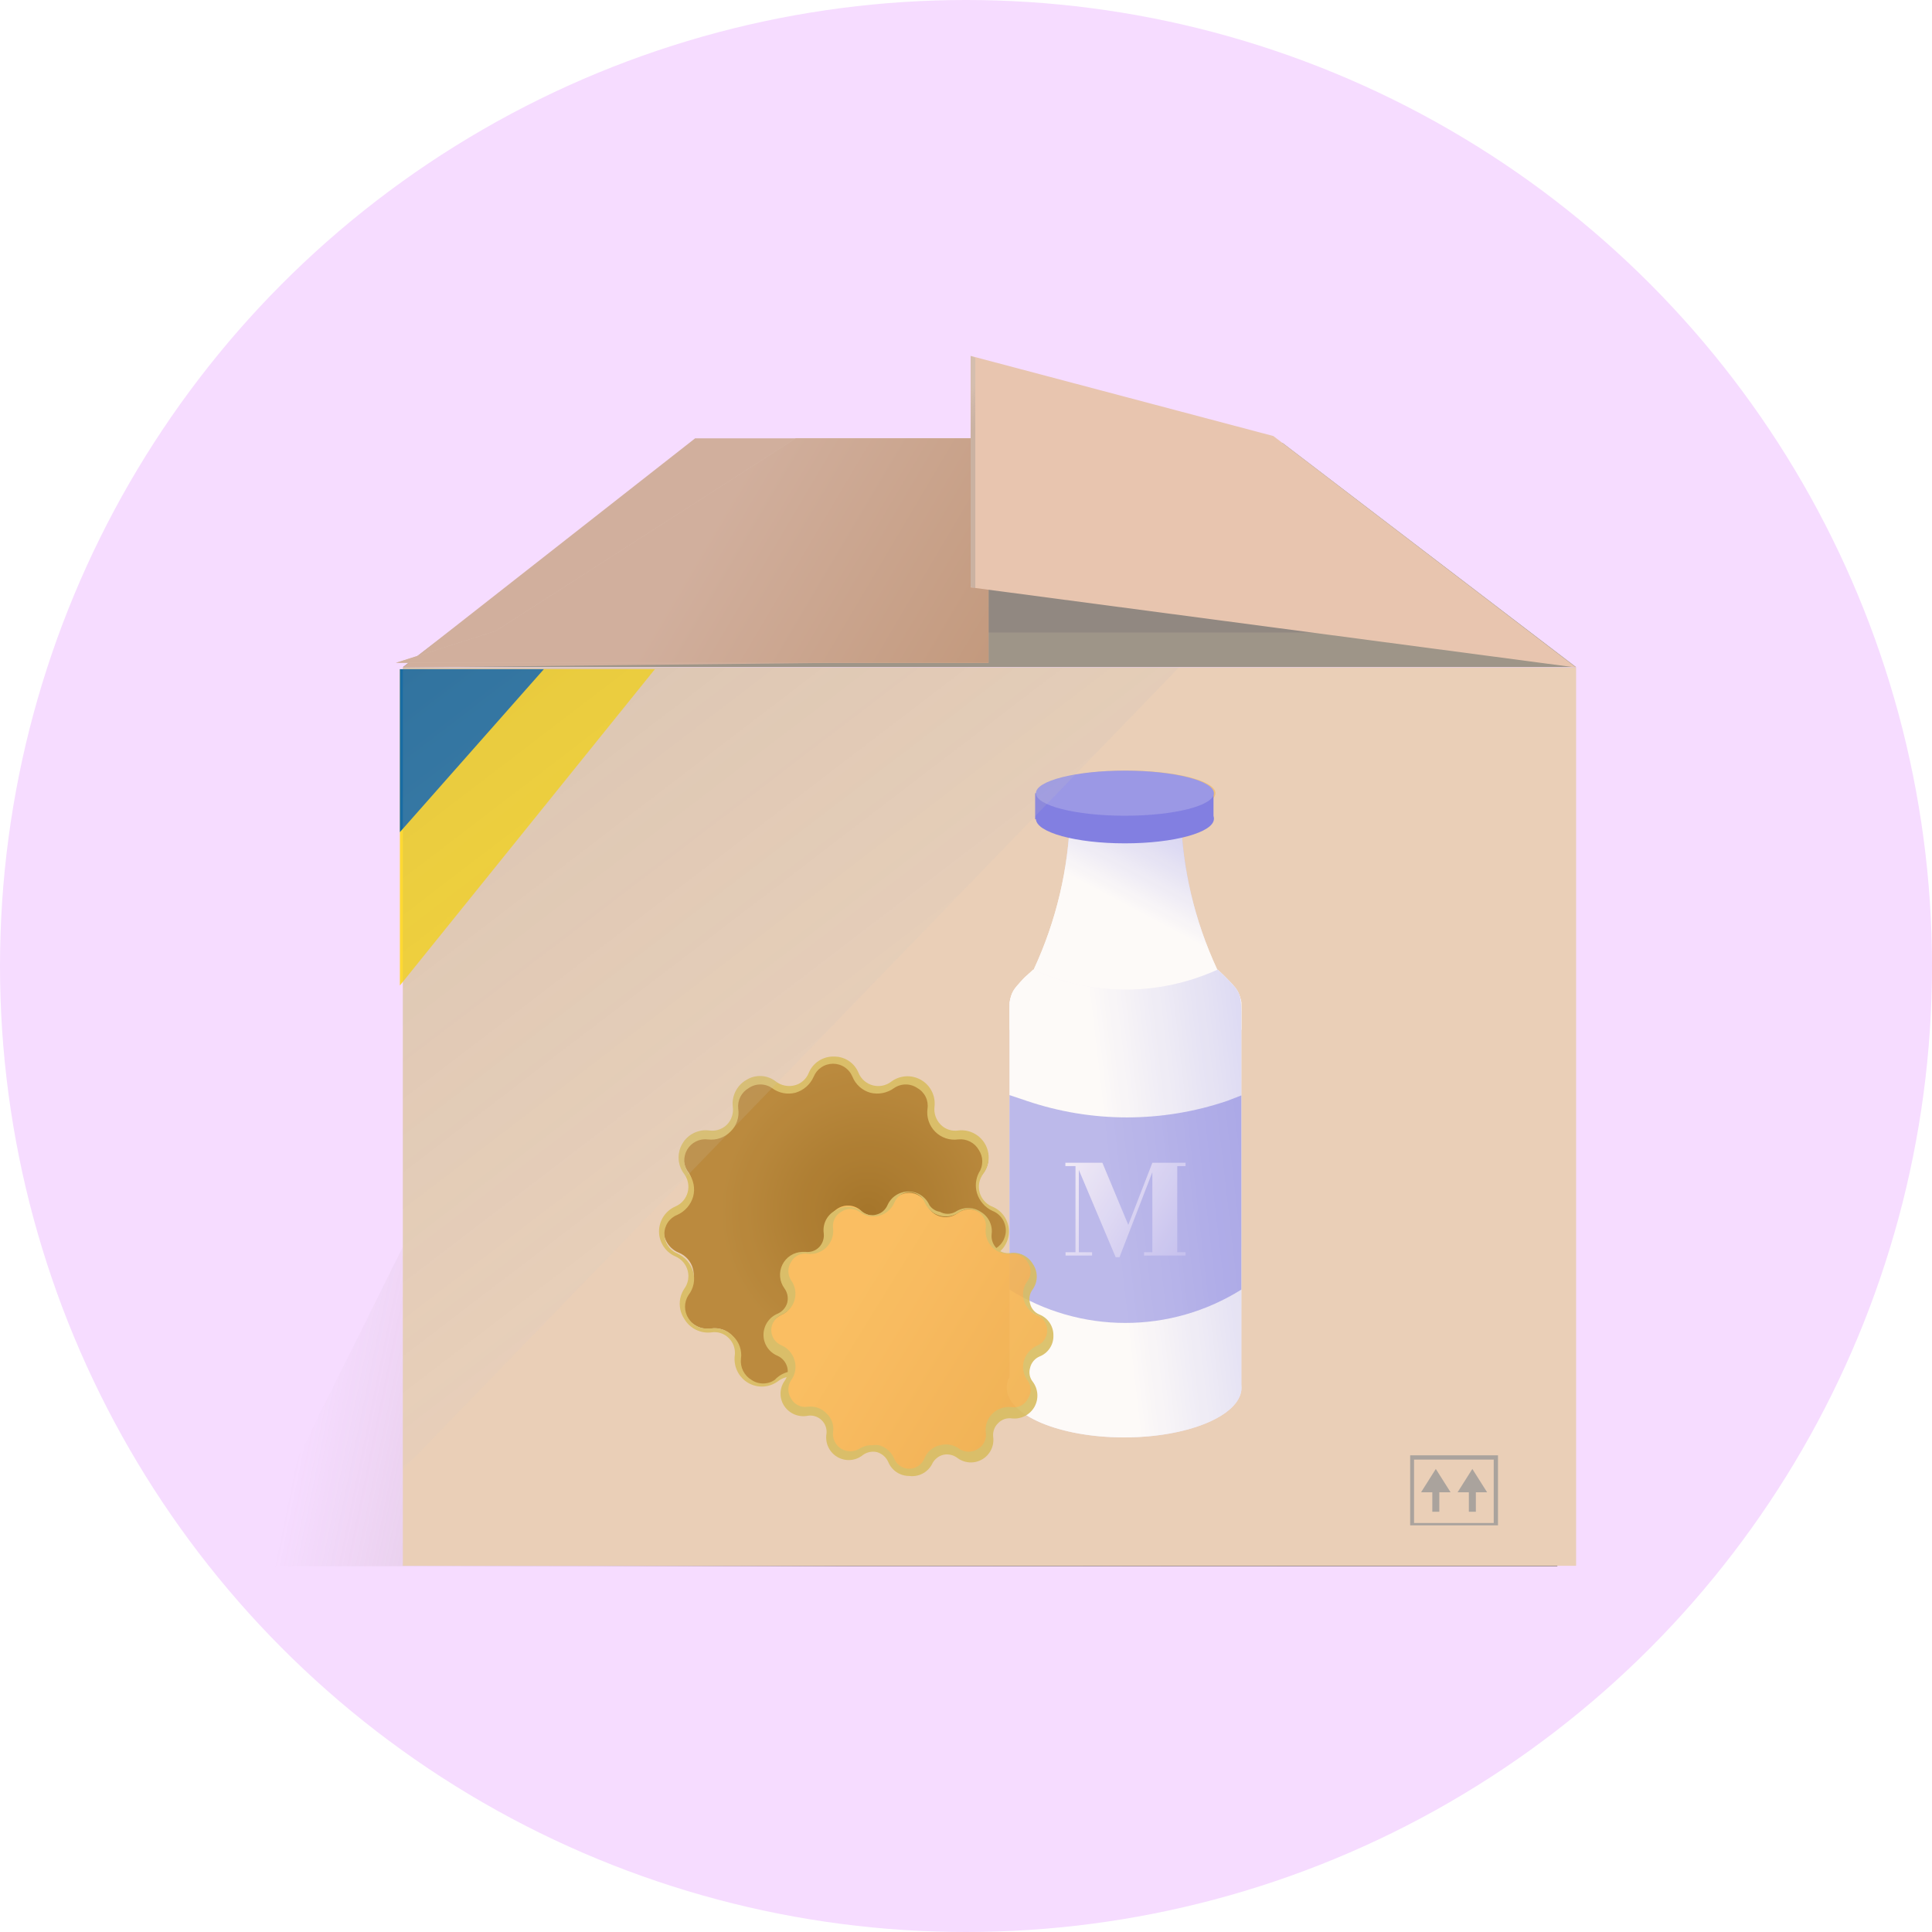
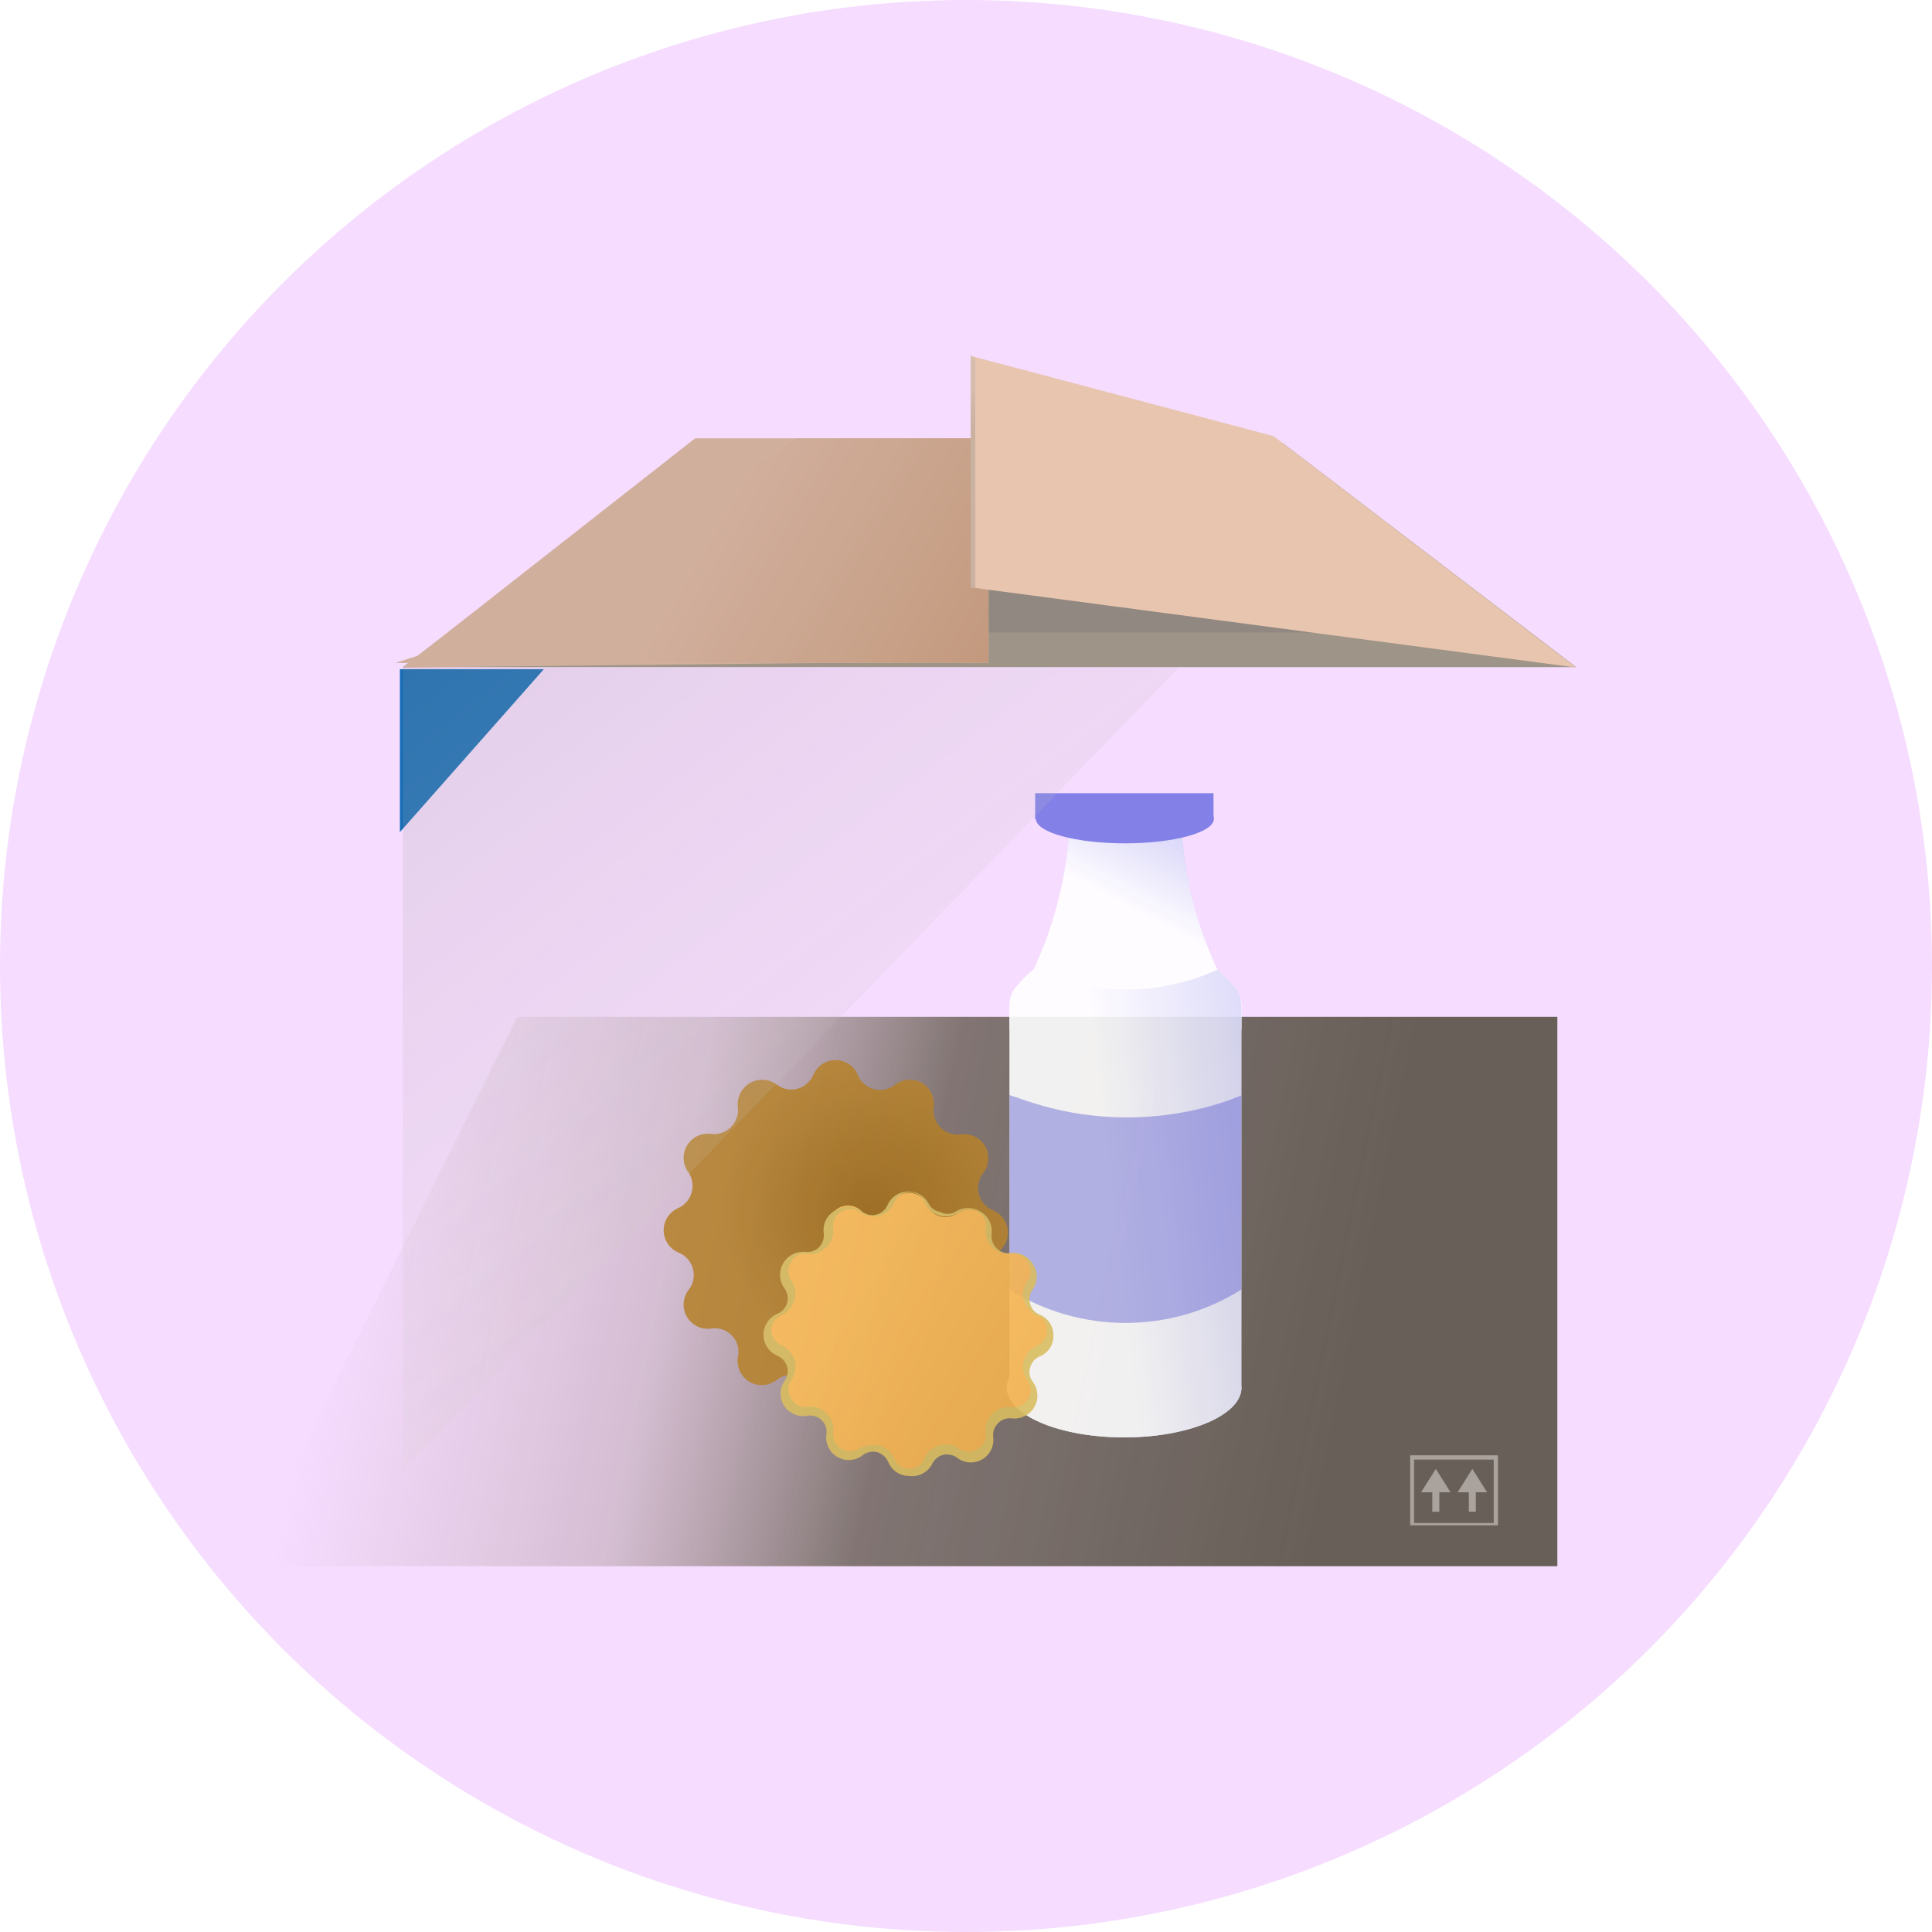
<svg xmlns="http://www.w3.org/2000/svg" fill="none" viewBox="0 0 190 190" height="190" width="190">
  <circle fill="#F6DCFF" transform="matrix(-1 0 0 1 95 95)" r="95" />
  <g filter="url(#filter0_f_2867_2320)">
    <path fill="url(#paint0_linear_2867_2320)" d="M50.864 100H153.155V154.026H24L50.864 100Z" />
  </g>
  <g clip-path="url(#clip0_2867_2320)">
    <path fill="#918881" d="M44.51 64L69.046 45.215H125.61L150.109 64H44.51Z" />
    <path fill="#9E9588" d="M125.036 46.899L145.216 62.203H49.401L69.504 46.899H125.036ZM126.145 43.57H68.472L39.617 65.608H155L126.145 43.57Z" />
-     <path fill="#EACFB7" d="M155 65.644H39.617V153.986H155V65.644Z" />
+     <path fill="#EACFB7" d="M155 65.644H39.617H155V65.644Z" />
    <path fill="#D1AF9D" d="M68.358 43.109L39.617 65.644L82.002 65.185H97.213V43.109H68.358Z" />
    <path fill="url(#paint1_linear_2867_2320)" d="M48.752 62.048L78.257 43.109H97.213V65.185H38.93L48.752 62.048Z" />
    <path fill="url(#paint2_linear_2867_2320)" d="M48.752 62.048L78.257 43.109H97.213V65.185H38.93L48.752 62.048Z" />
    <path fill="#E8C5AF" d="M125.228 42.882L95.455 35V57.764L155 65.646L125.228 42.882Z" />
-     <path fill-opacity="0.8" fill="#FFD801" d="M39.326 65.812H64.402L39.326 96.917V65.812Z" />
    <path fill-opacity="0.9" fill="#0061AF" d="M39.326 65.812H53.483L39.326 81.836V65.812Z" />
    <g opacity="0.9">
      <path fill="url(#paint3_linear_2867_2320)" d="M99.286 101.268H110.338H111.026H122.078V98.578C121.897 97.403 121.07 96.673 120.426 96.106C120.094 95.814 119.811 95.564 119.691 95.319C117.476 90.547 116.265 85.395 116.13 80.164H111.104H110.26H105.234C105.099 85.395 103.889 90.547 101.673 95.319C101.553 95.564 101.27 95.814 100.938 96.106C100.295 96.673 99.467 97.403 99.286 98.578V101.268Z" clip-rule="evenodd" fill-rule="evenodd" />
      <path fill="url(#paint4_linear_2867_2320)" d="M99.286 101.268H110.338H111.026H122.078V98.578C121.897 97.403 121.07 96.673 120.426 96.106C120.094 95.814 119.811 95.564 119.691 95.319C117.476 90.547 116.265 85.395 116.13 80.164H111.104H110.26H105.234C105.099 85.395 103.889 90.547 101.673 95.319C101.553 95.564 101.27 95.814 100.938 96.106C100.295 96.673 99.467 97.403 99.286 98.578V101.268Z" clip-rule="evenodd" fill-rule="evenodd" />
      <path fill="url(#paint5_linear_2867_2320)" d="M119.407 95.508C113.722 97.987 107.25 97.931 101.608 95.356C101.456 95.507 101.324 95.622 101.189 95.74C100.948 95.95 100.695 96.17 100.297 96.627C100.258 96.672 100.219 96.717 100.181 96.76C99.628 97.388 99.287 97.777 99.287 99.241V135.392C99.105 135.737 99.01 136.095 99.01 136.463C99.01 139.168 104.177 141.36 110.552 141.36C116.724 141.36 121.765 139.305 122.079 136.719H122.079V136.718C122.089 136.633 122.094 136.548 122.094 136.463C122.094 136.377 122.089 136.293 122.079 136.208V99.403C122.079 97.724 121.7 97.322 121.024 96.603C121.005 96.582 120.986 96.562 120.966 96.541C120.461 96.003 120.171 95.739 119.97 95.555C119.887 95.479 119.819 95.417 119.757 95.356L119.407 95.508Z" clip-rule="evenodd" fill-rule="evenodd" />
      <path fill="url(#paint6_linear_2867_2320)" d="M119.407 95.508C113.722 97.987 107.25 97.931 101.608 95.356C101.456 95.507 101.324 95.622 101.189 95.74C100.948 95.95 100.695 96.17 100.297 96.627C100.258 96.672 100.219 96.717 100.181 96.76C99.628 97.388 99.287 97.777 99.287 99.241V135.392C99.105 135.737 99.01 136.095 99.01 136.463C99.01 139.168 104.177 141.36 110.552 141.36C116.724 141.36 121.765 139.305 122.079 136.719H122.079V136.718C122.089 136.633 122.094 136.548 122.094 136.463C122.094 136.377 122.089 136.293 122.079 136.208V99.403C122.079 97.724 121.7 97.322 121.024 96.603C121.005 96.582 120.986 96.562 120.966 96.541C120.461 96.003 120.171 95.739 119.97 95.555C119.887 95.479 119.819 95.417 119.757 95.356L119.407 95.508Z" clip-rule="evenodd" fill-rule="evenodd" />
-       <path fill="#EFC075" d="M110.781 80.223C115.615 80.223 119.534 79.23 119.534 78.004C119.534 76.779 115.615 75.785 110.781 75.785C105.948 75.785 102.029 76.779 102.029 78.004C102.029 79.23 105.948 80.223 110.781 80.223Z" />
      <path fill="#7777E5" d="M119.342 78.004H101.8V80.567H119.342V78.004Z" />
      <path fill="#7777E5" d="M110.628 82.938C115.462 82.938 119.38 81.859 119.38 80.528C119.38 79.196 115.462 78.117 110.628 78.117C105.794 78.117 101.876 79.196 101.876 80.528C101.876 81.859 105.794 82.938 110.628 82.938Z" />
-       <path fill="#9292EA" d="M110.628 80.223C115.462 80.223 119.38 79.23 119.38 78.004C119.38 76.779 115.462 75.785 110.628 75.785C105.794 75.785 101.876 76.779 101.876 78.004C101.876 79.23 105.794 80.223 110.628 80.223Z" />
      <g opacity="0.65">
        <path fill="#5757D9" d="M122.078 126.825C118.656 128.968 114.707 130.103 110.677 130.103C106.648 130.103 102.698 128.968 99.276 126.825V107.695L100.987 108.269C107.373 110.43 114.286 110.43 120.672 108.269L122.078 107.727V126.825Z" opacity="0.65" />
      </g>
-       <path fill="url(#paint7_linear_2867_2320)" d="M116.592 114.677H115.775V123.149H116.592V123.474H112.511V123.149H113.327V115.28L110.095 123.637H109.719L106.096 115.052V123.149H107.401V123.474H104.79V123.149H105.769V114.677H104.773V114.352H108.414L110.96 120.461L113.327 114.352H116.592V114.677Z" />
    </g>
    <g opacity="0.9">
      <path fill="#A87420" d="M79.977 105.743C80.153 105.304 80.457 104.928 80.849 104.664C81.24 104.399 81.702 104.258 82.174 104.258C82.647 104.258 83.108 104.399 83.5 104.664C83.891 104.928 84.195 105.304 84.372 105.743C84.513 106.077 84.728 106.375 85.002 106.613C85.276 106.851 85.601 107.023 85.952 107.115C86.303 107.207 86.67 107.218 87.026 107.146C87.381 107.074 87.715 106.921 88.002 106.699C88.373 106.404 88.823 106.227 89.295 106.191C89.767 106.155 90.239 106.261 90.65 106.495C91.062 106.73 91.393 107.082 91.603 107.507C91.812 107.933 91.889 108.411 91.824 108.88C91.774 109.244 91.808 109.614 91.924 109.962C92.041 110.31 92.236 110.627 92.496 110.886C92.755 111.146 93.071 111.342 93.419 111.458C93.766 111.575 94.136 111.609 94.5 111.558C94.969 111.493 95.446 111.571 95.871 111.78C96.295 111.99 96.648 112.322 96.882 112.733C97.116 113.145 97.222 113.618 97.186 114.09C97.15 114.562 96.973 115.013 96.678 115.384C96.457 115.672 96.304 116.006 96.232 116.362C96.16 116.718 96.171 117.086 96.263 117.437C96.355 117.788 96.527 118.113 96.764 118.387C97.002 118.662 97.299 118.878 97.634 119.019C98.072 119.196 98.447 119.5 98.712 119.892C98.976 120.284 99.117 120.746 99.117 121.219C99.117 121.692 98.976 122.154 98.712 122.546C98.447 122.938 98.072 123.242 97.634 123.419C97.299 123.56 97.002 123.776 96.764 124.05C96.527 124.324 96.355 124.649 96.263 125.001C96.171 125.352 96.16 125.719 96.232 126.075C96.304 126.431 96.457 126.766 96.678 127.053C96.973 127.424 97.15 127.875 97.186 128.347C97.222 128.82 97.116 129.292 96.882 129.704C96.648 130.116 96.295 130.448 95.871 130.657C95.446 130.867 94.969 130.944 94.5 130.879C94.14 130.83 93.774 130.863 93.429 130.978C93.085 131.092 92.771 131.285 92.513 131.54C92.254 131.795 92.058 132.106 91.938 132.449C91.819 132.792 91.78 133.158 91.824 133.519C91.889 133.988 91.812 134.467 91.603 134.892C91.393 135.317 91.062 135.669 90.65 135.904C90.239 136.138 89.767 136.244 89.295 136.208C88.823 136.172 88.373 135.995 88.002 135.7C87.71 135.487 87.374 135.342 87.018 135.276C86.663 135.211 86.297 135.227 85.948 135.322C85.599 135.418 85.276 135.591 85.003 135.828C84.731 136.066 84.515 136.362 84.372 136.695C84.195 137.133 83.891 137.509 83.5 137.774C83.108 138.038 82.647 138.179 82.174 138.179C81.702 138.179 81.24 138.038 80.849 137.774C80.457 137.509 80.153 137.133 79.977 136.695C79.844 136.358 79.635 136.056 79.367 135.814C79.098 135.572 78.777 135.396 78.428 135.299C78.08 135.203 77.714 135.189 77.359 135.258C77.004 135.328 76.67 135.479 76.384 135.7C76.013 135.995 75.563 136.172 75.091 136.208C74.619 136.244 74.147 136.138 73.736 135.904C73.325 135.669 72.993 135.317 72.784 134.892C72.575 134.467 72.498 133.988 72.562 133.519C72.656 133.144 72.655 132.752 72.56 132.377C72.464 132.002 72.278 131.657 72.016 131.373C71.755 131.088 71.427 130.873 71.062 130.747C70.697 130.621 70.306 130.587 69.925 130.65C69.456 130.714 68.979 130.637 68.554 130.428C68.129 130.218 67.777 129.886 67.543 129.474C67.308 129.063 67.203 128.59 67.239 128.118C67.275 127.645 67.452 127.195 67.746 126.824C67.967 126.534 68.118 126.197 68.187 125.839C68.257 125.481 68.243 125.112 68.147 124.761C68.051 124.409 67.875 124.084 67.633 123.812C67.391 123.539 67.09 123.326 66.753 123.189C66.315 123.012 65.939 122.708 65.675 122.316C65.411 121.924 65.269 121.462 65.269 120.989C65.269 120.516 65.411 120.054 65.675 119.662C65.939 119.27 66.315 118.966 66.753 118.789C67.057 118.642 67.326 118.432 67.544 118.174C67.761 117.915 67.922 117.614 68.016 117.289C68.11 116.964 68.134 116.624 68.088 116.289C68.041 115.954 67.925 115.633 67.746 115.346C67.452 114.975 67.275 114.524 67.239 114.052C67.203 113.579 67.308 113.107 67.543 112.695C67.777 112.283 68.129 111.951 68.554 111.742C68.979 111.533 69.456 111.455 69.925 111.52C70.285 111.564 70.651 111.525 70.994 111.406C71.337 111.286 71.647 111.09 71.902 110.831C72.157 110.572 72.349 110.258 72.463 109.913C72.578 109.568 72.612 109.202 72.562 108.842C72.516 108.378 72.605 107.911 72.819 107.497C73.032 107.083 73.361 106.74 73.766 106.509C74.17 106.278 74.633 106.17 75.097 106.197C75.562 106.224 76.009 106.385 76.384 106.661C76.668 106.883 76.999 107.036 77.352 107.108C77.705 107.18 78.07 107.169 78.418 107.077C78.766 106.984 79.088 106.812 79.358 106.574C79.629 106.336 79.84 106.038 79.977 105.704V105.743Z" />
      <path fill-opacity="0.2" fill="url(#paint8_radial_2867_2320)" d="M79.977 105.743C80.153 105.304 80.457 104.928 80.849 104.664C81.24 104.399 81.702 104.258 82.174 104.258C82.647 104.258 83.108 104.399 83.5 104.664C83.891 104.928 84.195 105.304 84.372 105.743C84.513 106.077 84.728 106.375 85.002 106.613C85.276 106.851 85.601 107.023 85.952 107.115C86.303 107.207 86.67 107.218 87.026 107.146C87.381 107.074 87.715 106.921 88.002 106.699C88.373 106.404 88.823 106.227 89.295 106.191C89.767 106.155 90.239 106.261 90.65 106.495C91.062 106.73 91.393 107.082 91.603 107.507C91.812 107.933 91.889 108.411 91.824 108.88C91.774 109.244 91.808 109.614 91.924 109.962C92.041 110.31 92.236 110.627 92.496 110.886C92.755 111.146 93.071 111.342 93.419 111.458C93.766 111.575 94.136 111.609 94.5 111.558C94.969 111.493 95.446 111.571 95.871 111.78C96.295 111.99 96.648 112.322 96.882 112.733C97.116 113.145 97.222 113.618 97.186 114.09C97.15 114.562 96.973 115.013 96.678 115.384C96.457 115.672 96.304 116.006 96.232 116.362C96.16 116.718 96.171 117.086 96.263 117.437C96.355 117.788 96.527 118.113 96.764 118.387C97.002 118.662 97.299 118.878 97.634 119.019C98.072 119.196 98.447 119.5 98.712 119.892C98.976 120.284 99.117 120.746 99.117 121.219C99.117 121.692 98.976 122.154 98.712 122.546C98.447 122.938 98.072 123.242 97.634 123.419C97.299 123.56 97.002 123.776 96.764 124.05C96.527 124.324 96.355 124.649 96.263 125.001C96.171 125.352 96.16 125.719 96.232 126.075C96.304 126.431 96.457 126.766 96.678 127.053C96.973 127.424 97.15 127.875 97.186 128.347C97.222 128.82 97.116 129.292 96.882 129.704C96.648 130.116 96.295 130.448 95.871 130.657C95.446 130.867 94.969 130.944 94.5 130.879C94.14 130.83 93.774 130.863 93.429 130.978C93.085 131.092 92.771 131.285 92.513 131.54C92.254 131.795 92.058 132.106 91.938 132.449C91.819 132.792 91.78 133.158 91.824 133.519C91.889 133.988 91.812 134.467 91.603 134.892C91.393 135.317 91.062 135.669 90.65 135.904C90.239 136.138 89.767 136.244 89.295 136.208C88.823 136.172 88.373 135.995 88.002 135.7C87.71 135.487 87.374 135.342 87.018 135.276C86.663 135.211 86.297 135.227 85.948 135.322C85.599 135.418 85.276 135.591 85.003 135.828C84.731 136.066 84.515 136.362 84.372 136.695C84.195 137.133 83.891 137.509 83.5 137.774C83.108 138.038 82.647 138.179 82.174 138.179C81.702 138.179 81.24 138.038 80.849 137.774C80.457 137.509 80.153 137.133 79.977 136.695C79.844 136.358 79.635 136.056 79.367 135.814C79.098 135.572 78.777 135.396 78.428 135.299C78.08 135.203 77.714 135.189 77.359 135.258C77.004 135.328 76.67 135.479 76.384 135.7C76.013 135.995 75.563 136.172 75.091 136.208C74.619 136.244 74.147 136.138 73.736 135.904C73.325 135.669 72.993 135.317 72.784 134.892C72.575 134.467 72.498 133.988 72.562 133.519C72.656 133.144 72.655 132.752 72.56 132.377C72.464 132.002 72.278 131.657 72.016 131.373C71.755 131.088 71.427 130.873 71.062 130.747C70.697 130.621 70.306 130.587 69.925 130.65C69.456 130.714 68.979 130.637 68.554 130.428C68.129 130.218 67.777 129.886 67.543 129.474C67.308 129.063 67.203 128.59 67.239 128.118C67.275 127.645 67.452 127.195 67.746 126.824C67.967 126.534 68.118 126.197 68.187 125.839C68.257 125.481 68.243 125.112 68.147 124.761C68.051 124.409 67.875 124.084 67.633 123.812C67.391 123.539 67.09 123.326 66.753 123.189C66.315 123.012 65.939 122.708 65.675 122.316C65.411 121.924 65.269 121.462 65.269 120.989C65.269 120.516 65.411 120.054 65.675 119.662C65.939 119.27 66.315 118.966 66.753 118.789C67.057 118.642 67.326 118.432 67.544 118.174C67.761 117.915 67.922 117.614 68.016 117.289C68.11 116.964 68.134 116.624 68.088 116.289C68.041 115.954 67.925 115.633 67.746 115.346C67.452 114.975 67.275 114.524 67.239 114.052C67.203 113.579 67.308 113.107 67.543 112.695C67.777 112.283 68.129 111.951 68.554 111.742C68.979 111.533 69.456 111.455 69.925 111.52C70.285 111.564 70.651 111.525 70.994 111.406C71.337 111.286 71.647 111.09 71.902 110.831C72.157 110.572 72.349 110.258 72.463 109.913C72.578 109.568 72.612 109.202 72.562 108.842C72.516 108.378 72.605 107.911 72.819 107.497C73.032 107.083 73.361 106.74 73.766 106.509C74.17 106.278 74.633 106.17 75.097 106.197C75.562 106.224 76.009 106.385 76.384 106.661C76.668 106.883 76.999 107.036 77.352 107.108C77.705 107.18 78.07 107.169 78.418 107.077C78.766 106.984 79.088 106.812 79.358 106.574C79.629 106.336 79.84 106.038 79.977 105.704V105.743Z" />
-       <path fill="#D8BC61" d="M82.194 138.302C81.661 138.316 81.137 138.166 80.693 137.871C80.248 137.577 79.905 137.153 79.709 136.657C79.593 136.363 79.407 136.101 79.168 135.894C78.928 135.687 78.642 135.542 78.333 135.471C78.028 135.384 77.706 135.369 77.394 135.429C77.082 135.489 76.789 135.621 76.537 135.816C76.119 136.133 75.618 136.32 75.094 136.354C74.571 136.388 74.05 136.267 73.594 136.007C73.134 135.741 72.761 135.345 72.524 134.869C72.286 134.393 72.193 133.857 72.257 133.329C72.301 133.017 72.273 132.699 72.173 132.4C72.074 132.101 71.906 131.83 71.683 131.607C71.465 131.379 71.194 131.208 70.894 131.108C70.594 131.008 70.275 130.982 69.963 131.033C69.436 131.097 68.9 131.004 68.425 130.766C67.949 130.528 67.554 130.155 67.288 129.694C67.001 129.257 66.847 128.745 66.847 128.221C66.847 127.697 67.001 127.185 67.288 126.748C67.475 126.494 67.603 126.202 67.662 125.892C67.722 125.582 67.71 125.263 67.63 124.958C67.549 124.653 67.401 124.37 67.196 124.131C66.992 123.891 66.736 123.7 66.447 123.573C65.963 123.368 65.549 123.025 65.258 122.586C64.967 122.147 64.811 121.632 64.811 121.105C64.811 120.578 64.967 120.063 65.258 119.624C65.549 119.185 65.963 118.842 66.447 118.637C66.736 118.51 66.992 118.319 67.196 118.079C67.401 117.839 67.549 117.556 67.63 117.251C67.71 116.947 67.722 116.627 67.662 116.318C67.603 116.008 67.475 115.715 67.288 115.461C66.965 115.04 66.774 114.533 66.74 114.003C66.706 113.473 66.83 112.945 67.096 112.486C67.362 112.026 67.759 111.657 68.235 111.424C68.712 111.19 69.247 111.104 69.772 111.176C70.084 111.218 70.401 111.188 70.699 111.089C70.997 110.989 71.268 110.823 71.492 110.603C71.716 110.372 71.883 110.094 71.983 109.789C72.082 109.484 72.11 109.16 72.066 108.843C72.005 108.32 72.099 107.79 72.337 107.321C72.575 106.851 72.946 106.462 73.403 106.203C73.852 105.921 74.377 105.789 74.906 105.823C75.434 105.857 75.938 106.057 76.346 106.394C76.603 106.578 76.896 106.705 77.206 106.764C77.516 106.823 77.836 106.815 78.142 106.738C78.448 106.661 78.732 106.514 78.971 106.308C79.209 106.102 79.397 105.844 79.518 105.552H79.786H79.518C79.714 105.056 80.057 104.632 80.501 104.338C80.946 104.044 81.47 103.893 82.002 103.907C82.53 103.896 83.048 104.048 83.486 104.342C83.923 104.637 84.26 105.059 84.448 105.552C84.576 105.841 84.766 106.097 85.006 106.302C85.246 106.507 85.528 106.655 85.833 106.736C86.137 106.817 86.456 106.828 86.766 106.769C87.075 106.71 87.367 106.581 87.621 106.394C88.039 106.074 88.542 105.885 89.067 105.85C89.592 105.815 90.115 105.935 90.572 106.197C91.029 106.458 91.399 106.848 91.635 107.319C91.872 107.79 91.964 108.32 91.901 108.843C91.864 109.163 91.9 109.488 92.006 109.793C92.112 110.097 92.285 110.374 92.513 110.603C92.733 110.828 93.004 110.997 93.303 111.097C93.602 111.197 93.921 111.224 94.233 111.176C94.755 111.113 95.284 111.206 95.754 111.443C96.225 111.679 96.615 112.049 96.876 112.507C97.137 112.964 97.257 113.488 97.222 114.014C97.187 114.539 96.998 115.043 96.678 115.461C96.491 115.715 96.363 116.008 96.304 116.318C96.245 116.627 96.256 116.947 96.337 117.251C96.418 117.556 96.566 117.839 96.771 118.079C96.975 118.319 97.231 118.51 97.519 118.637C98.019 118.827 98.45 119.165 98.753 119.606C99.057 120.047 99.22 120.569 99.22 121.105C99.22 121.64 99.057 122.163 98.753 122.604C98.45 123.044 98.019 123.382 97.519 123.573C97.233 123.701 96.978 123.891 96.774 124.129C96.569 124.367 96.419 124.647 96.335 124.95C96.258 125.257 96.249 125.576 96.309 125.887C96.368 126.197 96.494 126.491 96.678 126.748C97.015 127.157 97.215 127.661 97.249 128.19C97.283 128.719 97.15 129.245 96.87 129.694C96.622 130.163 96.236 130.543 95.764 130.783C95.291 131.023 94.756 131.11 94.233 131.033C93.921 130.979 93.6 131.003 93.3 131.103C93 131.203 92.73 131.376 92.513 131.607C92.286 131.828 92.112 132.098 92.006 132.396C91.9 132.695 91.864 133.014 91.901 133.329C91.979 133.854 91.896 134.391 91.665 134.869C91.433 135.346 91.062 135.743 90.602 136.007C90.141 136.27 89.612 136.393 89.082 136.359C88.553 136.325 88.044 136.136 87.621 135.816C87.371 135.618 87.077 135.484 86.764 135.424C86.452 135.364 86.129 135.38 85.824 135.471C85.522 135.556 85.242 135.706 85.004 135.911C84.767 136.116 84.577 136.371 84.448 136.657C84.272 137.12 83.965 137.522 83.564 137.814C83.164 138.106 82.688 138.276 82.194 138.302ZM77.798 134.783H78.486C78.882 134.897 79.247 135.097 79.558 135.368C79.868 135.639 80.115 135.975 80.283 136.351C80.438 136.731 80.702 137.057 81.042 137.286C81.383 137.515 81.784 137.637 82.194 137.637C82.604 137.637 83.004 137.515 83.345 137.286C83.685 137.057 83.95 136.731 84.105 136.351C84.259 135.973 84.497 135.635 84.802 135.363C85.107 135.091 85.469 134.892 85.863 134.783C86.261 134.685 86.676 134.676 87.079 134.755C87.481 134.834 87.862 135 88.194 135.242C88.518 135.486 88.907 135.628 89.312 135.652C89.717 135.676 90.12 135.58 90.471 135.376C90.822 135.172 91.104 134.869 91.284 134.505C91.464 134.141 91.532 133.732 91.481 133.329C91.431 132.925 91.475 132.515 91.607 132.131C91.74 131.746 91.958 131.397 92.245 131.11C92.535 130.814 92.89 130.591 93.281 130.458C93.673 130.325 94.091 130.286 94.5 130.344C94.901 130.385 95.305 130.309 95.664 130.126C96.023 129.943 96.323 129.66 96.526 129.311C96.757 128.974 96.881 128.573 96.881 128.164C96.881 127.754 96.757 127.354 96.526 127.016C96.283 126.692 96.116 126.317 96.037 125.92C95.957 125.523 95.968 125.113 96.067 124.72C96.182 124.324 96.381 123.958 96.652 123.648C96.923 123.337 97.258 123.09 97.634 122.922C98.014 122.767 98.339 122.502 98.567 122.162C98.796 121.821 98.918 121.42 98.918 121.009C98.918 120.599 98.796 120.197 98.567 119.857C98.339 119.516 98.014 119.251 97.634 119.096C97.258 118.929 96.923 118.681 96.652 118.37C96.381 118.06 96.182 117.694 96.067 117.298C95.886 116.646 95.954 115.951 96.258 115.347C96.482 115.013 96.601 114.62 96.601 114.218C96.601 113.816 96.482 113.423 96.258 113.089C96.059 112.738 95.76 112.452 95.4 112.269C95.04 112.085 94.634 112.011 94.233 112.056C93.823 112.114 93.405 112.075 93.013 111.943C92.62 111.812 92.264 111.591 91.971 111.298C91.678 111.005 91.458 110.648 91.326 110.255C91.195 109.862 91.156 109.444 91.213 109.034C91.272 108.635 91.209 108.227 91.032 107.865C90.854 107.503 90.571 107.203 90.219 107.006C89.882 106.774 89.482 106.65 89.073 106.65C88.664 106.65 88.264 106.774 87.926 107.006C87.594 107.247 87.214 107.413 86.811 107.493C86.409 107.572 85.994 107.563 85.595 107.465C85.202 107.355 84.839 107.157 84.534 106.885C84.23 106.613 83.991 106.275 83.837 105.897C83.682 105.517 83.418 105.191 83.077 104.962C82.737 104.733 82.336 104.611 81.926 104.611C81.516 104.611 81.115 104.733 80.775 104.962C80.434 105.191 80.17 105.517 80.015 105.897C79.848 106.273 79.6 106.609 79.29 106.88C78.98 107.151 78.614 107.35 78.219 107.465C77.826 107.565 77.417 107.575 77.02 107.496C76.624 107.416 76.249 107.249 75.926 107.006C75.588 106.774 75.188 106.65 74.779 106.65C74.37 106.65 73.97 106.774 73.632 107.006C73.281 107.206 72.996 107.504 72.812 107.865C72.629 108.225 72.555 108.632 72.601 109.034C72.662 109.444 72.625 109.863 72.492 110.255C72.359 110.648 72.134 111.003 71.836 111.291C71.549 111.579 71.2 111.797 70.816 111.93C70.432 112.062 70.023 112.106 69.62 112.056C69.217 112.005 68.808 112.074 68.445 112.253C68.081 112.433 67.778 112.716 67.575 113.067C67.371 113.418 67.275 113.822 67.298 114.227C67.322 114.633 67.465 115.022 67.709 115.347C67.957 115.675 68.127 116.056 68.207 116.461C68.286 116.865 68.273 117.282 68.167 117.681C68.052 118.076 67.853 118.442 67.582 118.753C67.312 119.064 66.976 119.311 66.6 119.479C66.225 119.626 65.903 119.885 65.678 120.219C65.453 120.554 65.334 120.95 65.339 121.353C65.337 121.761 65.456 122.161 65.68 122.501C65.905 122.842 66.225 123.108 66.6 123.266C66.976 123.434 67.312 123.682 67.582 123.992C67.853 124.303 68.052 124.669 68.167 125.065C68.275 125.457 68.29 125.868 68.21 126.267C68.131 126.666 67.959 127.04 67.709 127.36C67.487 127.702 67.368 128.1 67.368 128.508C67.368 128.915 67.487 129.314 67.709 129.656C67.892 129.967 68.156 130.223 68.472 130.398C68.787 130.573 69.144 130.66 69.505 130.651H69.887C70.291 130.589 70.704 130.626 71.09 130.76C71.476 130.893 71.824 131.118 72.104 131.416C72.398 131.698 72.622 132.047 72.755 132.433C72.888 132.818 72.927 133.231 72.868 133.635C72.825 134.042 72.899 134.453 73.082 134.819C73.265 135.185 73.549 135.491 73.9 135.701C74.237 135.933 74.637 136.057 75.047 136.057C75.456 136.057 75.856 135.933 76.193 135.701C76.616 135.244 77.183 134.947 77.798 134.859V134.783Z" />
      <path fill="#FFBC52" d="M87.621 118.522C87.762 118.166 88.006 117.859 88.323 117.644C88.64 117.428 89.015 117.312 89.398 117.312C89.781 117.312 90.156 117.428 90.472 117.644C90.789 117.859 91.034 118.166 91.175 118.522C91.295 118.793 91.474 119.033 91.699 119.226C91.924 119.418 92.189 119.558 92.474 119.635C92.76 119.712 93.059 119.724 93.35 119.671C93.641 119.617 93.916 119.499 94.156 119.326C94.456 119.096 94.816 118.961 95.192 118.936C95.568 118.911 95.944 118.998 96.27 119.186C96.597 119.374 96.861 119.655 97.029 119.993C97.197 120.331 97.261 120.711 97.214 121.086C97.176 121.381 97.207 121.681 97.303 121.963C97.4 122.244 97.559 122.5 97.769 122.71C97.979 122.921 98.235 123.08 98.516 123.177C98.797 123.273 99.097 123.304 99.392 123.267C99.769 123.21 100.155 123.267 100.499 123.432C100.843 123.596 101.13 123.86 101.323 124.189C101.517 124.518 101.607 124.898 101.583 125.279C101.559 125.66 101.421 126.025 101.188 126.327C101.007 126.562 100.881 126.836 100.821 127.127C100.761 127.418 100.768 127.719 100.841 128.007C100.915 128.294 101.054 128.562 101.246 128.788C101.439 129.014 101.68 129.193 101.953 129.312C102.309 129.453 102.615 129.698 102.831 130.015C103.046 130.332 103.161 130.707 103.161 131.091C103.161 131.474 103.046 131.849 102.831 132.166C102.615 132.484 102.309 132.729 101.953 132.87C101.687 132.989 101.451 133.167 101.262 133.391C101.074 133.614 100.938 133.876 100.865 134.159C100.791 134.442 100.782 134.738 100.838 135.024C100.894 135.311 101.014 135.581 101.188 135.816C101.415 136.122 101.547 136.488 101.568 136.868C101.59 137.248 101.499 137.627 101.308 137.956C101.117 138.286 100.834 138.552 100.493 138.723C100.153 138.893 99.77 138.96 99.392 138.915C99.101 138.878 98.805 138.909 98.527 139.003C98.249 139.097 97.995 139.253 97.786 139.459C97.576 139.665 97.416 139.916 97.317 140.193C97.218 140.469 97.183 140.765 97.214 141.057C97.27 141.435 97.213 141.821 97.048 142.165C96.884 142.51 96.621 142.797 96.292 142.991C95.963 143.184 95.584 143.274 95.203 143.25C94.823 143.226 94.458 143.089 94.156 142.855C93.919 142.674 93.643 142.55 93.351 142.493C93.058 142.435 92.756 142.446 92.468 142.523C92.18 142.601 91.914 142.744 91.69 142.941C91.466 143.137 91.29 143.383 91.175 143.659C91.021 144.001 90.771 144.292 90.456 144.496C90.141 144.7 89.773 144.809 89.398 144.809C89.022 144.809 88.655 144.7 88.34 144.496C88.025 144.292 87.775 144.001 87.621 143.659C87.511 143.384 87.339 143.138 87.118 142.941C86.898 142.744 86.634 142.601 86.349 142.523C86.064 142.446 85.764 142.435 85.475 142.493C85.184 142.55 84.912 142.674 84.678 142.855C84.372 143.082 84.007 143.214 83.626 143.236C83.246 143.257 82.869 143.166 82.539 142.975C82.21 142.784 81.944 142.5 81.774 142.16C81.604 141.819 81.537 141.436 81.582 141.057C81.612 140.768 81.577 140.477 81.48 140.203C81.383 139.929 81.227 139.681 81.022 139.476C80.817 139.27 80.568 139.114 80.295 139.016C80.022 138.919 79.73 138.885 79.442 138.915C79.064 138.96 78.681 138.893 78.341 138.723C78 138.552 77.717 138.286 77.526 137.956C77.335 137.627 77.244 137.248 77.266 136.868C77.287 136.488 77.419 136.122 77.645 135.816C77.826 135.581 77.95 135.308 78.008 135.018C78.065 134.728 78.055 134.428 77.977 134.143C77.899 133.857 77.756 133.593 77.56 133.373C77.363 133.152 77.118 132.98 76.843 132.87C76.501 132.715 76.21 132.465 76.007 132.15C75.803 131.834 75.694 131.466 75.694 131.091C75.694 130.715 75.803 130.347 76.007 130.031C76.21 129.716 76.501 129.466 76.843 129.312C77.118 129.197 77.364 129.021 77.56 128.796C77.757 128.572 77.9 128.305 77.977 128.017C78.055 127.729 78.065 127.426 78.008 127.134C77.95 126.841 77.826 126.565 77.645 126.327C77.412 126.025 77.275 125.66 77.251 125.279C77.227 124.898 77.317 124.518 77.511 124.189C77.704 123.86 77.991 123.596 78.335 123.432C78.679 123.267 79.065 123.21 79.442 123.267C79.734 123.298 80.029 123.262 80.305 123.163C80.582 123.064 80.832 122.903 81.038 122.694C81.244 122.484 81.4 122.23 81.494 121.952C81.588 121.674 81.618 121.377 81.582 121.086C81.443 120.671 81.45 120.221 81.601 119.811C81.753 119.401 82.04 119.055 82.416 118.832C82.791 118.608 83.232 118.52 83.664 118.582C84.097 118.644 84.495 118.853 84.793 119.173C85.029 119.346 85.302 119.464 85.59 119.517C85.878 119.571 86.175 119.559 86.457 119.481C86.74 119.404 87.002 119.264 87.223 119.071C87.445 118.879 87.62 118.639 87.735 118.369L87.621 118.522Z" />
      <path fill-opacity="0.2" fill="url(#paint9_linear_2867_2320)" d="M87.621 118.522C87.762 118.166 88.006 117.859 88.323 117.644C88.64 117.428 89.015 117.312 89.398 117.312C89.781 117.312 90.156 117.428 90.472 117.644C90.789 117.859 91.034 118.166 91.175 118.522C91.295 118.793 91.474 119.033 91.699 119.226C91.924 119.418 92.189 119.558 92.474 119.635C92.76 119.712 93.059 119.724 93.35 119.671C93.641 119.617 93.916 119.499 94.156 119.326C94.456 119.096 94.816 118.961 95.192 118.936C95.568 118.911 95.944 118.998 96.27 119.186C96.597 119.374 96.861 119.655 97.029 119.993C97.197 120.331 97.261 120.711 97.214 121.086C97.176 121.381 97.207 121.681 97.303 121.963C97.4 122.244 97.559 122.5 97.769 122.71C97.979 122.921 98.235 123.08 98.516 123.177C98.797 123.273 99.097 123.304 99.392 123.267C99.769 123.21 100.155 123.267 100.499 123.432C100.843 123.596 101.13 123.86 101.323 124.189C101.517 124.518 101.607 124.898 101.583 125.279C101.559 125.66 101.421 126.025 101.188 126.327C101.007 126.562 100.881 126.836 100.821 127.127C100.761 127.418 100.768 127.719 100.841 128.007C100.915 128.294 101.054 128.562 101.246 128.788C101.439 129.014 101.68 129.193 101.953 129.312C102.309 129.453 102.615 129.698 102.831 130.015C103.046 130.332 103.161 130.707 103.161 131.091C103.161 131.474 103.046 131.849 102.831 132.166C102.615 132.484 102.309 132.729 101.953 132.87C101.687 132.989 101.451 133.167 101.262 133.391C101.074 133.614 100.938 133.876 100.865 134.159C100.791 134.442 100.782 134.738 100.838 135.024C100.894 135.311 101.014 135.581 101.188 135.816C101.415 136.122 101.547 136.488 101.568 136.868C101.59 137.248 101.499 137.627 101.308 137.956C101.117 138.286 100.834 138.552 100.493 138.723C100.153 138.893 99.77 138.96 99.392 138.915C99.101 138.878 98.805 138.909 98.527 139.003C98.249 139.097 97.995 139.253 97.786 139.459C97.576 139.665 97.416 139.916 97.317 140.193C97.218 140.469 97.183 140.765 97.214 141.057C97.27 141.435 97.213 141.821 97.048 142.165C96.884 142.51 96.621 142.797 96.292 142.991C95.963 143.184 95.584 143.274 95.203 143.25C94.823 143.226 94.458 143.089 94.156 142.855C93.919 142.674 93.643 142.55 93.351 142.493C93.058 142.435 92.756 142.446 92.468 142.523C92.18 142.601 91.914 142.744 91.69 142.941C91.466 143.137 91.29 143.383 91.175 143.659C91.021 144.001 90.771 144.292 90.456 144.496C90.141 144.7 89.773 144.809 89.398 144.809C89.022 144.809 88.655 144.7 88.34 144.496C88.025 144.292 87.775 144.001 87.621 143.659C87.511 143.384 87.339 143.138 87.118 142.941C86.898 142.744 86.634 142.601 86.349 142.523C86.064 142.446 85.764 142.435 85.475 142.493C85.184 142.55 84.912 142.674 84.678 142.855C84.372 143.082 84.007 143.214 83.626 143.236C83.246 143.257 82.869 143.166 82.539 142.975C82.21 142.784 81.944 142.5 81.774 142.16C81.604 141.819 81.537 141.436 81.582 141.057C81.612 140.768 81.577 140.477 81.48 140.203C81.383 139.929 81.227 139.681 81.022 139.476C80.817 139.27 80.568 139.114 80.295 139.016C80.022 138.919 79.73 138.885 79.442 138.915C79.064 138.96 78.681 138.893 78.341 138.723C78 138.552 77.717 138.286 77.526 137.956C77.335 137.627 77.244 137.248 77.266 136.868C77.287 136.488 77.419 136.122 77.645 135.816C77.826 135.581 77.95 135.308 78.008 135.018C78.065 134.728 78.055 134.428 77.977 134.143C77.899 133.857 77.756 133.593 77.56 133.373C77.363 133.152 77.118 132.98 76.843 132.87C76.501 132.715 76.21 132.465 76.007 132.15C75.803 131.834 75.694 131.466 75.694 131.091C75.694 130.715 75.803 130.347 76.007 130.031C76.21 129.716 76.501 129.466 76.843 129.312C77.118 129.197 77.364 129.021 77.56 128.796C77.757 128.572 77.9 128.305 77.977 128.017C78.055 127.729 78.065 127.426 78.008 127.134C77.95 126.841 77.826 126.565 77.645 126.327C77.412 126.025 77.275 125.66 77.251 125.279C77.227 124.898 77.317 124.518 77.511 124.189C77.704 123.86 77.991 123.596 78.335 123.432C78.679 123.267 79.065 123.21 79.442 123.267C79.734 123.298 80.029 123.262 80.305 123.163C80.582 123.064 80.832 122.903 81.038 122.694C81.244 122.484 81.4 122.23 81.494 121.952C81.588 121.674 81.618 121.377 81.582 121.086C81.443 120.671 81.45 120.221 81.601 119.811C81.753 119.401 82.04 119.055 82.416 118.832C82.791 118.608 83.232 118.52 83.664 118.582C84.097 118.644 84.495 118.853 84.793 119.173C85.029 119.346 85.302 119.464 85.59 119.517C85.878 119.571 86.175 119.559 86.457 119.481C86.74 119.404 87.002 119.264 87.223 119.071C87.445 118.879 87.62 118.639 87.735 118.369L87.621 118.522Z" />
      <path fill="#D8BC61" d="M89.417 145.152C88.975 145.155 88.543 145.025 88.175 144.78C87.807 144.534 87.521 144.184 87.353 143.775C87.252 143.549 87.105 143.347 86.92 143.182C86.736 143.018 86.519 142.894 86.283 142.818C86.042 142.756 85.791 142.747 85.546 142.793C85.302 142.84 85.07 142.94 84.869 143.086C84.521 143.371 84.095 143.543 83.647 143.58C83.2 143.617 82.751 143.517 82.362 143.293C81.972 143.069 81.659 142.731 81.466 142.326C81.272 141.92 81.206 141.464 81.276 141.02C81.308 140.777 81.283 140.529 81.203 140.297C81.124 140.064 80.993 139.853 80.819 139.68C80.646 139.506 80.435 139.374 80.203 139.295C79.971 139.216 79.724 139.191 79.48 139.222C79.044 139.317 78.59 139.28 78.175 139.117C77.76 138.953 77.403 138.671 77.149 138.304C76.896 137.939 76.76 137.505 76.76 137.06C76.76 136.616 76.896 136.182 77.149 135.817C77.295 135.623 77.394 135.398 77.441 135.159C77.487 134.92 77.479 134.675 77.416 134.44C77.348 134.196 77.228 133.97 77.062 133.778C76.897 133.586 76.692 133.433 76.461 133.33C76.052 133.162 75.702 132.876 75.457 132.508C75.212 132.14 75.082 131.707 75.085 131.264C75.088 130.823 75.219 130.392 75.464 130.025C75.708 129.657 76.055 129.37 76.461 129.198C76.689 129.101 76.893 128.955 77.058 128.77C77.224 128.584 77.346 128.365 77.416 128.127C77.479 127.886 77.488 127.634 77.442 127.389C77.395 127.144 77.295 126.913 77.149 126.711C76.904 126.379 76.755 125.986 76.718 125.575C76.681 125.164 76.757 124.75 76.938 124.379C77.12 124.008 77.399 123.694 77.746 123.471C78.093 123.249 78.495 123.125 78.907 123.115H79.213C79.456 123.146 79.703 123.12 79.935 123.041C80.167 122.961 80.377 122.829 80.55 122.656C80.725 122.475 80.856 122.257 80.936 122.019C81.015 121.781 81.04 121.528 81.009 121.278C80.947 120.84 81.019 120.392 81.217 119.996C81.415 119.599 81.729 119.273 82.117 119.059C82.517 118.79 82.992 118.655 83.474 118.676C83.955 118.697 84.417 118.871 84.793 119.174C84.99 119.329 85.221 119.434 85.467 119.48C85.713 119.527 85.967 119.514 86.207 119.442C86.443 119.38 86.662 119.266 86.848 119.107C87.033 118.948 87.18 118.748 87.277 118.524H87.544H87.277C87.453 118.123 87.742 117.782 88.109 117.543C88.475 117.303 88.903 117.176 89.341 117.176C89.778 117.176 90.206 117.303 90.573 117.543C90.939 117.782 91.228 118.123 91.404 118.524C91.523 118.697 91.675 118.844 91.853 118.956C92.03 119.068 92.229 119.142 92.436 119.174C92.67 119.305 92.933 119.373 93.201 119.373C93.468 119.373 93.731 119.305 93.965 119.174C94.334 118.931 94.766 118.801 95.207 118.801C95.649 118.801 96.081 118.931 96.449 119.174C96.827 119.397 97.13 119.726 97.32 120.121C97.511 120.516 97.58 120.959 97.519 121.393C97.496 121.645 97.528 121.899 97.614 122.137C97.7 122.375 97.838 122.592 98.016 122.77C98.188 122.947 98.398 123.08 98.63 123.16C98.863 123.239 99.111 123.263 99.354 123.23C99.788 123.169 100.23 123.238 100.625 123.429C101.019 123.62 101.348 123.923 101.571 124.301C101.824 124.666 101.96 125.1 101.96 125.544C101.96 125.989 101.824 126.423 101.571 126.788C101.416 126.985 101.312 127.217 101.265 127.463C101.218 127.709 101.232 127.963 101.303 128.203C101.359 128.442 101.471 128.665 101.631 128.851C101.791 129.038 101.993 129.183 102.22 129.275C102.632 129.438 102.985 129.723 103.231 130.092C103.477 130.462 103.604 130.897 103.596 131.341C103.61 131.785 103.484 132.223 103.238 132.593C102.991 132.964 102.636 133.248 102.22 133.407C101.992 133.507 101.79 133.66 101.631 133.853C101.471 134.045 101.359 134.273 101.303 134.516C101.232 134.75 101.218 134.998 101.265 135.238C101.312 135.478 101.417 135.703 101.571 135.893C101.835 136.247 101.99 136.67 102.017 137.11C102.044 137.551 101.941 137.989 101.722 138.372C101.502 138.755 101.175 139.065 100.782 139.263C100.388 139.462 99.945 139.541 99.507 139.49C99.264 139.456 99.016 139.48 98.783 139.56C98.551 139.64 98.341 139.773 98.169 139.949C97.989 140.119 97.85 140.328 97.764 140.56C97.678 140.793 97.646 141.042 97.672 141.288C97.735 141.726 97.665 142.172 97.472 142.57C97.28 142.968 96.973 143.299 96.591 143.521C96.209 143.743 95.77 143.845 95.329 143.816C94.888 143.786 94.467 143.625 94.118 143.354C93.917 143.207 93.686 143.107 93.441 143.061C93.197 143.015 92.945 143.023 92.704 143.086C92.466 143.157 92.247 143.279 92.062 143.445C91.877 143.61 91.731 143.814 91.634 144.043C91.417 144.428 91.09 144.739 90.695 144.937C90.3 145.134 89.855 145.209 89.417 145.152ZM85.825 142.13C86.027 142.092 86.234 142.092 86.436 142.13C86.768 142.216 87.076 142.379 87.334 142.605C87.593 142.83 87.796 143.113 87.927 143.431C88.046 143.729 88.251 143.985 88.517 144.165C88.783 144.345 89.096 144.441 89.417 144.441C89.738 144.441 90.052 144.345 90.317 144.165C90.583 143.985 90.788 143.729 90.908 143.431C91.037 143.105 91.244 142.817 91.51 142.59C91.777 142.363 92.095 142.205 92.436 142.13C92.769 142.037 93.118 142.024 93.456 142.09C93.794 142.157 94.113 142.301 94.385 142.512C94.648 142.679 94.953 142.767 95.265 142.767C95.576 142.767 95.881 142.679 96.144 142.512C96.429 142.353 96.658 142.109 96.802 141.815C96.945 141.521 96.996 141.191 96.946 140.867C96.905 140.532 96.942 140.191 97.055 139.872C97.168 139.554 97.353 139.266 97.596 139.031C97.84 138.789 98.134 138.605 98.459 138.493C98.783 138.38 99.128 138.342 99.469 138.38C99.787 138.433 100.113 138.384 100.401 138.239C100.69 138.095 100.925 137.863 101.074 137.577C101.258 137.313 101.357 136.999 101.357 136.678C101.357 136.356 101.258 136.042 101.074 135.779C100.863 135.506 100.719 135.187 100.652 134.848C100.586 134.51 100.599 134.16 100.692 133.827C100.788 133.5 100.954 133.197 101.178 132.939C101.403 132.682 101.68 132.476 101.991 132.335C102.286 132.214 102.538 132.007 102.715 131.741C102.892 131.475 102.986 131.163 102.985 130.843C102.991 130.523 102.9 130.208 102.722 129.941C102.544 129.674 102.289 129.468 101.991 129.351C101.674 129.22 101.391 129.017 101.166 128.758C100.94 128.499 100.778 128.191 100.692 127.859C100.6 127.533 100.586 127.189 100.653 126.856C100.719 126.524 100.863 126.212 101.074 125.946C101.258 125.682 101.357 125.369 101.357 125.047C101.357 124.725 101.258 124.411 101.074 124.148C100.939 123.898 100.741 123.689 100.499 123.541C100.258 123.394 99.981 123.312 99.698 123.306H99.469C99.127 123.35 98.78 123.315 98.454 123.203C98.128 123.092 97.832 122.907 97.588 122.663C97.345 122.419 97.16 122.123 97.049 121.797C96.938 121.47 96.903 121.123 96.946 120.781C96.991 120.468 96.942 120.148 96.807 119.862C96.671 119.576 96.453 119.337 96.182 119.174C95.915 119 95.603 118.907 95.284 118.907C94.965 118.907 94.653 119 94.385 119.174C94.112 119.382 93.795 119.524 93.458 119.591C93.121 119.657 92.773 119.646 92.441 119.557C92.11 119.468 91.802 119.305 91.543 119.08C91.284 118.854 91.08 118.572 90.946 118.256C90.827 117.958 90.621 117.702 90.355 117.522C90.09 117.342 89.776 117.245 89.455 117.245C89.134 117.245 88.821 117.342 88.555 117.522C88.29 117.702 88.084 117.958 87.965 118.256C87.829 118.57 87.625 118.85 87.367 119.075C87.109 119.3 86.804 119.465 86.474 119.557C86.142 119.649 85.793 119.663 85.454 119.596C85.116 119.53 84.798 119.385 84.525 119.174C84.262 118.99 83.948 118.891 83.627 118.891C83.306 118.891 82.992 118.99 82.729 119.174C82.45 119.331 82.225 119.568 82.082 119.855C81.939 120.141 81.885 120.464 81.926 120.781C81.969 121.119 81.934 121.463 81.825 121.786C81.716 122.109 81.534 122.403 81.295 122.646C81.056 122.889 80.765 123.075 80.444 123.189C80.123 123.303 79.781 123.343 79.442 123.306C79.118 123.251 78.786 123.299 78.491 123.443C78.196 123.587 77.954 123.82 77.799 124.11C77.624 124.377 77.531 124.689 77.531 125.009C77.531 125.328 77.624 125.64 77.799 125.908C77.998 126.183 78.132 126.5 78.192 126.835C78.251 127.17 78.234 127.514 78.142 127.841C78.051 128.169 77.886 128.471 77.661 128.726C77.436 128.981 77.156 129.181 76.843 129.313C76.551 129.439 76.302 129.647 76.125 129.911C75.949 130.176 75.853 130.487 75.849 130.805C75.848 131.124 75.942 131.437 76.119 131.703C76.296 131.968 76.548 132.175 76.843 132.297C77.157 132.433 77.437 132.638 77.662 132.896C77.887 133.154 78.051 133.459 78.142 133.789C78.24 134.119 78.26 134.467 78.2 134.805C78.141 135.144 78.003 135.464 77.799 135.74C77.624 136.008 77.531 136.32 77.531 136.64C77.531 136.959 77.624 137.271 77.799 137.539C77.954 137.828 78.196 138.061 78.491 138.205C78.786 138.349 79.118 138.397 79.442 138.342C79.777 138.301 80.117 138.338 80.436 138.451C80.754 138.564 81.042 138.749 81.276 138.993C81.527 139.222 81.718 139.509 81.831 139.829C81.945 140.15 81.977 140.493 81.926 140.829C81.887 141.151 81.942 141.478 82.085 141.77C82.227 142.062 82.451 142.307 82.729 142.474C82.999 142.64 83.31 142.728 83.627 142.728C83.944 142.728 84.255 142.64 84.525 142.474C84.911 142.225 85.366 142.105 85.825 142.13Z" />
    </g>
    <path fill="url(#paint10_linear_2867_2320)" d="M95.914 57.841L95.455 57.726V35L95.914 35.191V57.841Z" />
    <path fill="#AAA39D" d="M146.248 146.757H145.14V148.669H144.452V146.757H143.344L144.796 144.461L146.248 146.757Z" />
    <path fill="#AAA39D" d="M142.656 146.757H141.547V148.669H140.859V146.757H139.751L141.203 144.461L142.656 146.757Z" />
    <path fill="#AAA39D" d="M146.898 143.542V149.778H139.063V143.542H146.898ZM147.318 143.121H138.681V150.008H147.318V143.121Z" />
    <path fill="url(#paint11_linear_2867_2320)" d="M39.617 65.644H115.94L39.617 144.536V65.644Z" />
  </g>
  <defs>
    <filter color-interpolation-filters="sRGB" filterUnits="userSpaceOnUse" height="62.027" width="137.155" y="96" x="20" id="filter0_f_2867_2320">
      <feFlood result="BackgroundImageFix" flood-opacity="0" />
      <feBlend result="shape" in2="BackgroundImageFix" in="SourceGraphic" mode="normal" />
      <feGaussianBlur result="effect1_foregroundBlur_2867_2320" stdDeviation="2" />
    </filter>
    <linearGradient gradientUnits="userSpaceOnUse" y2="133.839" x2="31.023" y1="153.926" x1="128.723" id="paint0_linear_2867_2320">
      <stop stop-color="#675F58" />
      <stop stop-opacity="0.861" stop-color="#6E645C" offset="0.441" />
      <stop stop-opacity="0.308" stop-color="#8A7B6F" offset="0.681" />
      <stop stop-opacity="0" stop-color="#99887A" offset="1" />
    </linearGradient>
    <linearGradient gradientUnits="userSpaceOnUse" y2="73.329" x2="100.526" y1="45.443" x1="53.415" id="paint1_linear_2867_2320">
      <stop stop-color="#D6BBAA" offset="0.32" />
      <stop stop-color="#CEA68A" offset="1" />
    </linearGradient>
    <linearGradient gradientUnits="userSpaceOnUse" y2="73.329" x2="100.526" y1="45.443" x1="53.415" id="paint2_linear_2867_2320">
      <stop stop-color="#D1AF9D" offset="0.32" />
      <stop stop-color="#C09577" offset="0.988" />
    </linearGradient>
    <linearGradient gradientUnits="userSpaceOnUse" y2="98.735" x2="87.257" y1="40.489" x1="112.37" id="paint3_linear_2867_2320">
      <stop stop-color="#C4C2F4" offset="0.618" />
      <stop stop-color="#FCF8FF" offset="0.732" />
    </linearGradient>
    <linearGradient gradientUnits="userSpaceOnUse" y2="81.741" x2="114.558" y1="89.028" x1="110.682" id="paint4_linear_2867_2320">
      <stop stop-color="white" />
      <stop stop-color="white" offset="0" />
      <stop stop-color="#D8D8F8" offset="1" />
    </linearGradient>
    <linearGradient gradientUnits="userSpaceOnUse" y2="86.492" x2="110.683" y1="138.407" x1="109.627" id="paint5_linear_2867_2320">
      <stop stop-color="#E8E5FC" />
      <stop stop-color="#FCF8FF" offset="0.816" />
    </linearGradient>
    <linearGradient gradientUnits="userSpaceOnUse" y2="96.411" x2="123.556" y1="98.31" x1="107.095" id="paint6_linear_2867_2320">
      <stop stop-color="white" />
      <stop stop-color="white" offset="0" />
      <stop stop-color="#D8D8F8" offset="1" />
    </linearGradient>
    <linearGradient gradientUnits="userSpaceOnUse" y2="116.462" x2="99.498" y1="138.41" x1="134.53" id="paint7_linear_2867_2320">
      <stop stop-color="#7777E5" />
      <stop stop-color="#FCF8FF" offset="1" />
    </linearGradient>
    <radialGradient gradientTransform="translate(85.358 119.205) rotate(-153.435) scale(14.629 14.597)" gradientUnits="userSpaceOnUse" r="1" cy="0" cx="0" id="paint8_radial_2867_2320">
      <stop stop-color="#794C06" />
      <stop stop-color="#F0C075" offset="1" />
    </radialGradient>
    <linearGradient gradientUnits="userSpaceOnUse" y2="131.235" x2="81.137" y1="147.696" x1="107.728" id="paint9_linear_2867_2320">
      <stop stop-color="#9E5B0D" />
      <stop stop-color="#F0C075" offset="1" />
    </linearGradient>
    <linearGradient gradientUnits="userSpaceOnUse" y2="45.443" x2="93.889" y1="44.45" x1="92.092" id="paint10_linear_2867_2320">
      <stop stop-opacity="0.4" stop-color="#BAB3AC" offset="0.03" />
      <stop stop-opacity="0.3" stop-color="#868686" offset="1" />
    </linearGradient>
    <linearGradient gradientUnits="userSpaceOnUse" y2="56.946" x2="40.91" y1="137.725" x1="102.678" id="paint11_linear_2867_2320">
      <stop stop-opacity="0.1" stop-color="#E8DED6" offset="0.1" />
      <stop stop-opacity="0.2" stop-color="#A7A6A5" offset="0.82" />
      <stop stop-opacity="0.2" stop-color="#868686" offset="1" />
    </linearGradient>
    <clipPath id="clip0_2867_2320">
      <rect transform="translate(38.93 35)" fill="white" height="119.025" width="116.071" />
    </clipPath>
  </defs>
</svg>